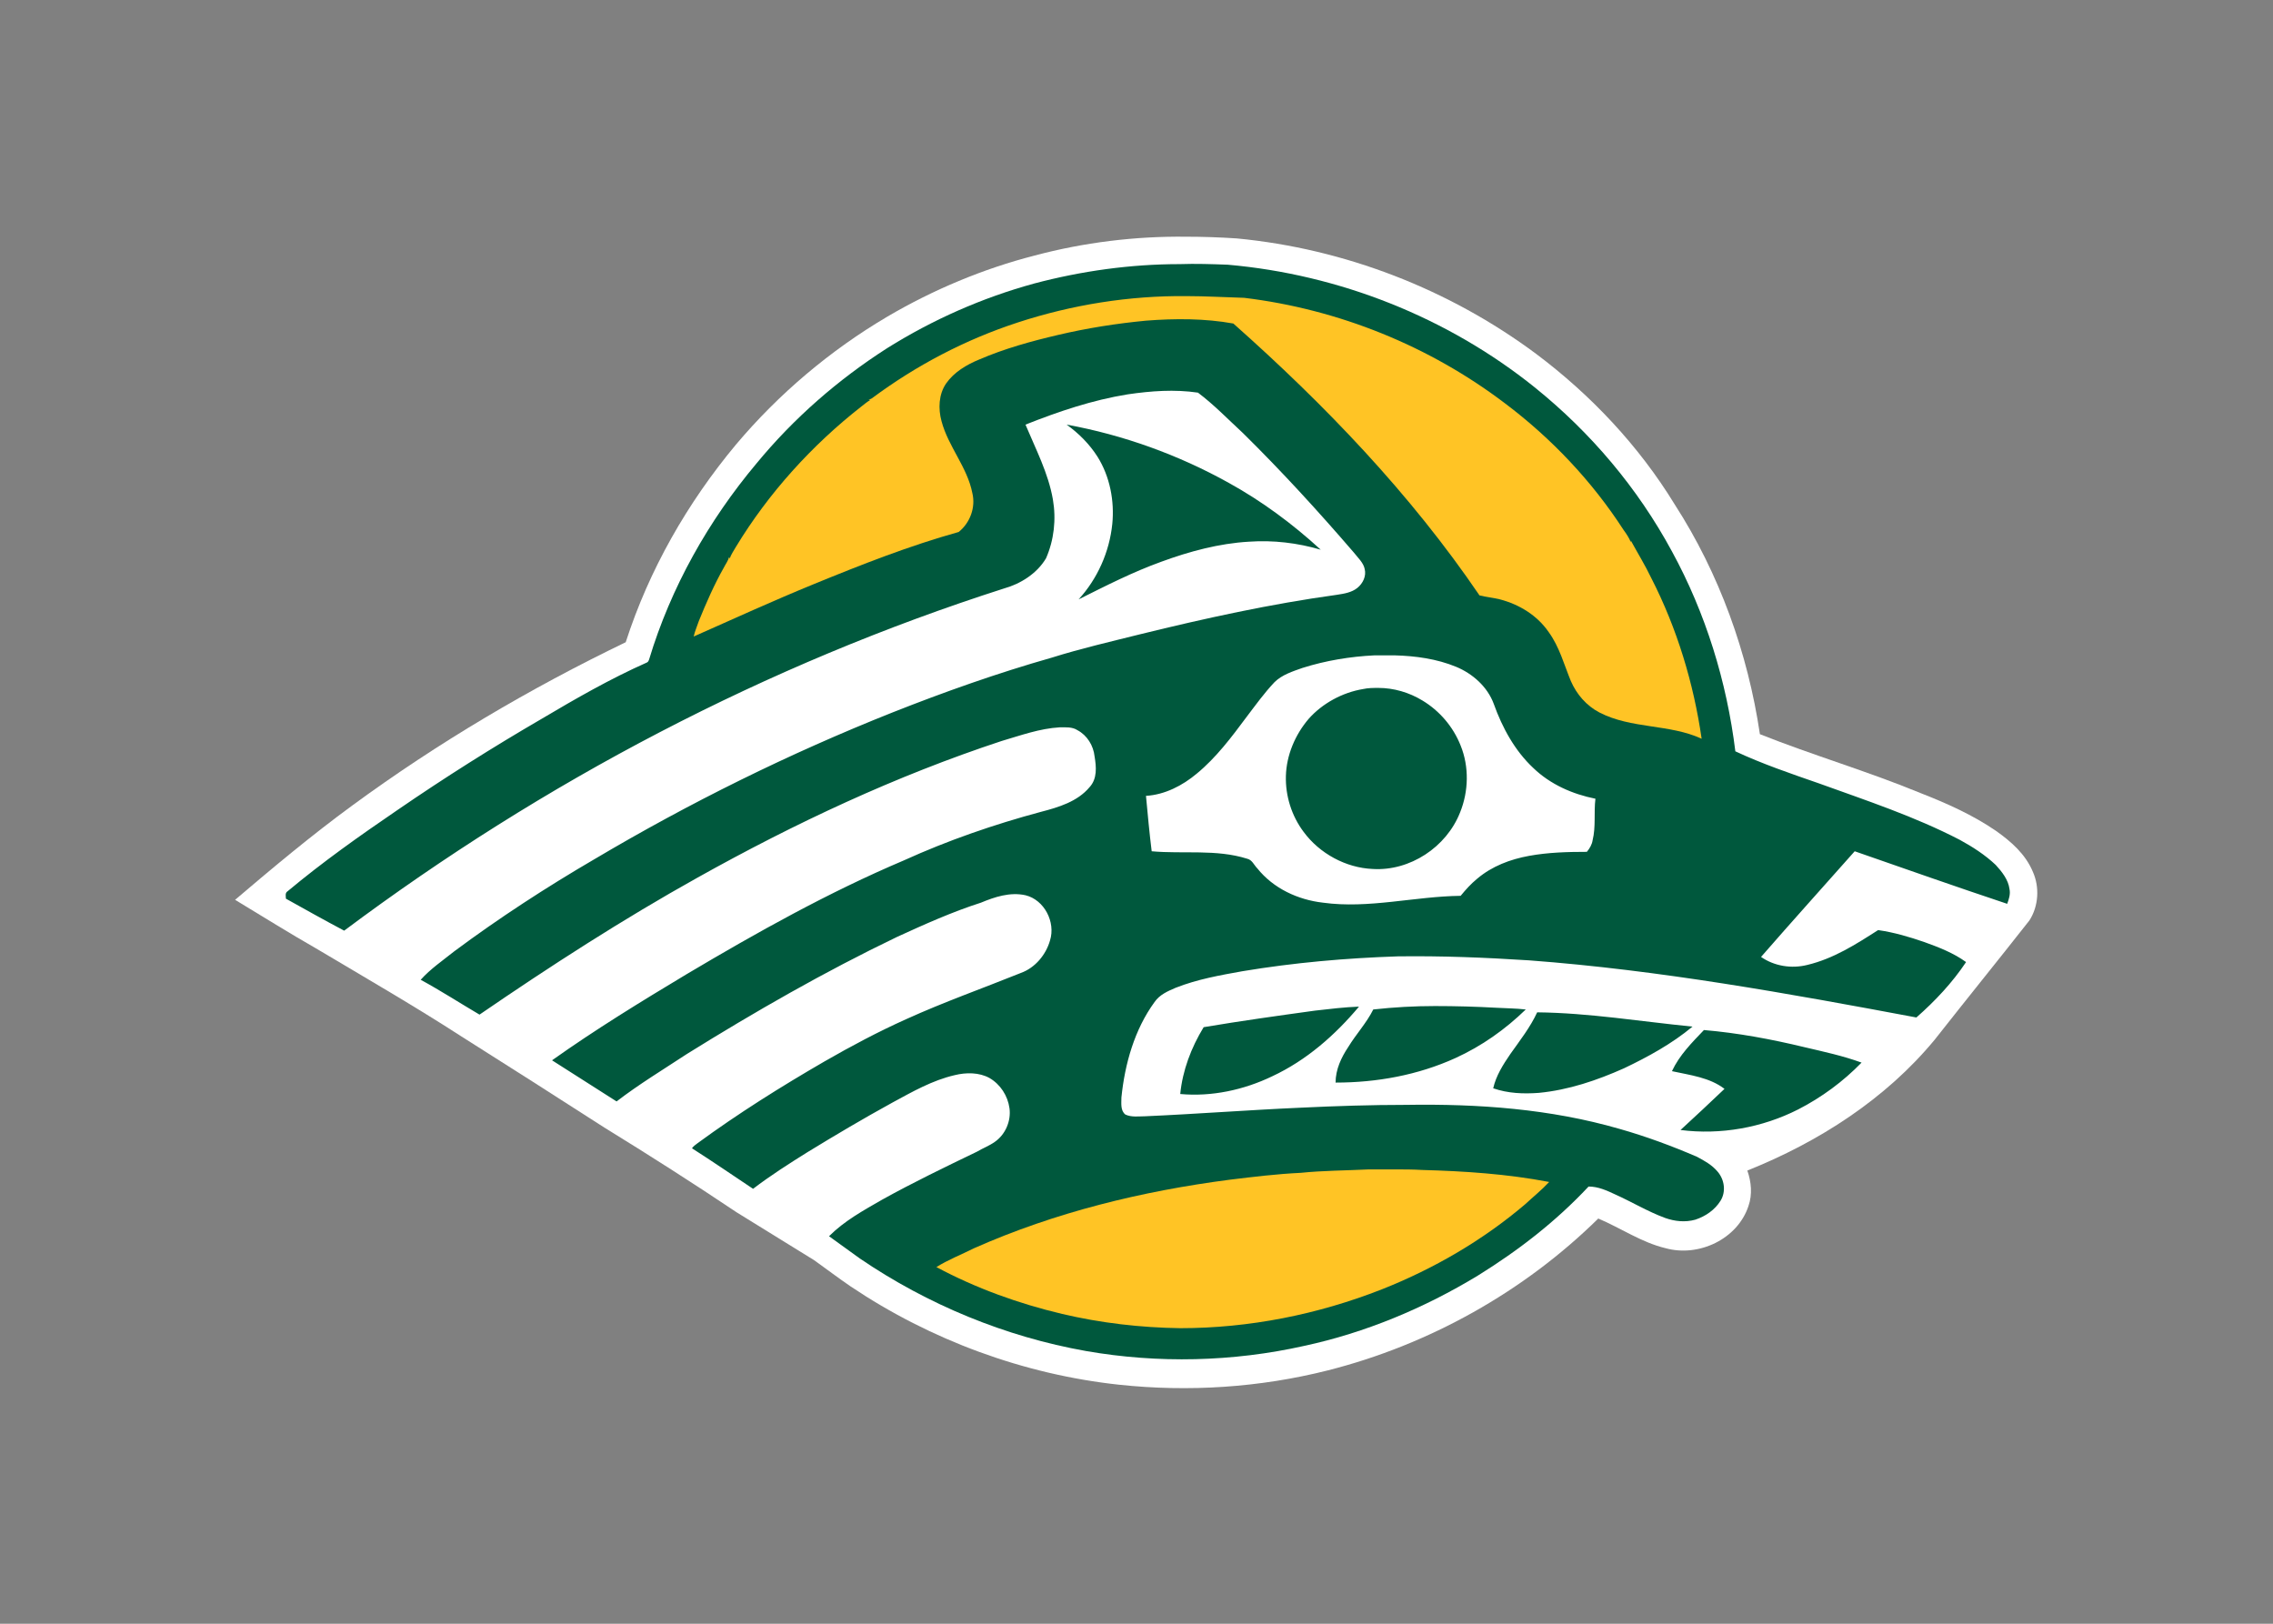
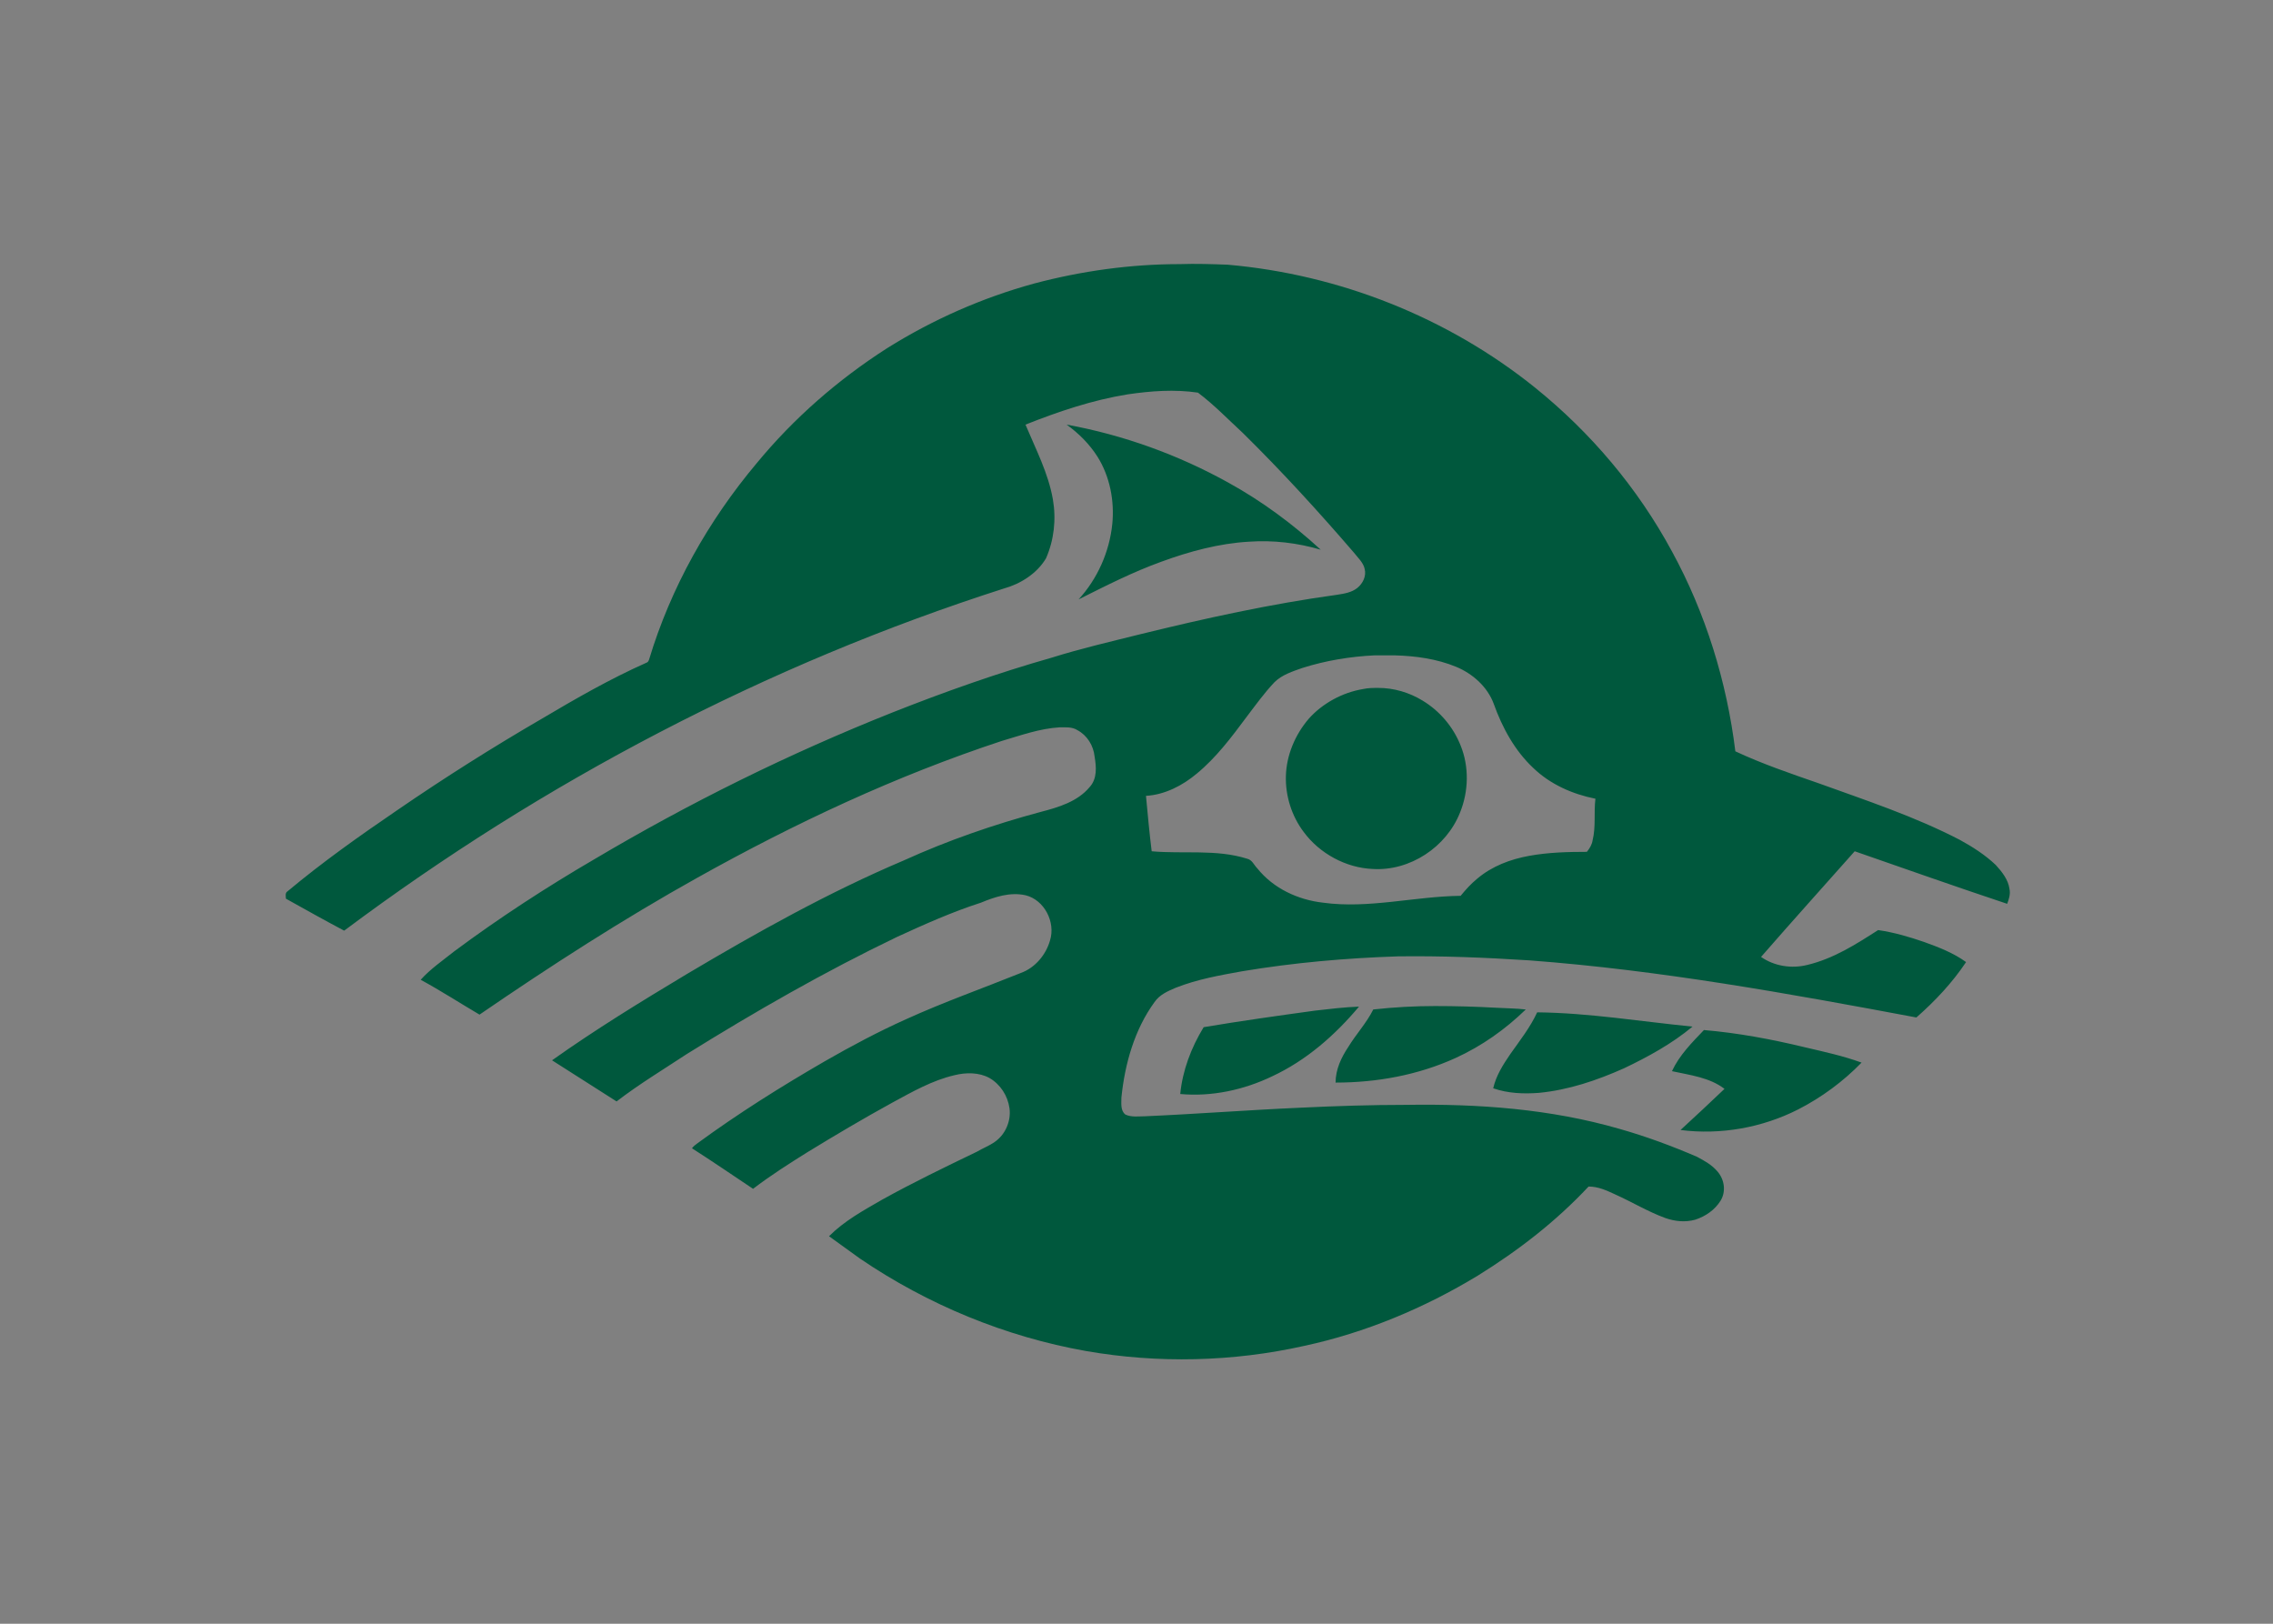
<svg xmlns="http://www.w3.org/2000/svg" version="1.1" id="katman_1" x="0px" y="0px" viewBox="0 0 560 400" style="enable-background:new 0 0 560 400;" xml:space="preserve">
  <rect x="0" y="0" width="560" height="400" fill="#808080" stroke="none" />
  <style type="text/css">
	.st0{fill:#FFFFFF;}
	.st1{fill:#00583D;}
	.st2{fill:#FFC425;}
</style>
  <g transform="matrix(1.407 0 0 1.407 121.797 98.693)">
-     <path class="st0" d="M121.1-28.7c-8.9-0.1-17.9,1-26.5,3.3c-9,2.3-17.8,6-25.8,10.7C58.8-8.8,49.8-1.2,42.3,7.7   C33.8,17.9,27.1,29.6,23,42.3C6.2,50.4-9.9,59.9-24.9,70.9c-7.1,5.2-13.8,10.8-20.5,16.5c4.8,2.9,9.6,5.9,14.5,8.7   c8.4,5,16.9,9.9,25.1,15.2c8.4,5.3,16.7,10.6,25.1,16c7.8,4.8,15.5,9.7,23.1,14.8c4.5,2.8,9.1,5.6,13.6,8.4   c2.1,1.5,4.2,3.1,6.4,4.6c14,9.4,30.3,15.4,47,17.2c12.2,1.3,24.6,0.5,36.5-2.5c17.8-4.5,34.4-13.8,47.4-26.6   c4,1.7,7.6,4.2,11.8,5.2c5.8,1.6,12.6-1.6,14.5-7.4c0.7-2,0.5-4.2-0.2-6.2c12.5-5,24.2-12.5,32.8-22.9c5.5-7,11.1-13.9,16.6-20.9   c1.6-2.5,1.8-5.8,0.6-8.5c-1.3-3.1-3.8-5.3-6.5-7.2c-4.1-2.8-8.6-4.8-13.2-6.6c-9.2-3.8-18.8-6.6-28.1-10.3   c-2.1-14.2-7.1-28.1-14.9-40.2C200.4,7.9,192-1,182.4-8.2c-15.2-11.3-33.5-18.4-52.4-20.2C127-28.6,124-28.7,121.1-28.7L121.1-28.7   z" />
    <path class="st1" d="M120-23.9c-8.6,0-17.2,1.2-25.5,3.4C85.4-18,76.8-14.2,68.8-9.2C60.2-3.7,52.4,3.1,45.9,11   c-8.4,10-15,21.7-18.8,34.3c-0.1,0.3-0.2,0.5-0.5,0.6c-6.3,2.8-12.4,6.3-18.3,9.8C-0.3,60.7-8.7,66-17,71.7   c-6.6,4.5-13.1,9.1-19.2,14.2c-0.5,0.3-0.3,0.9-0.3,1.3c3.4,1.9,6.8,3.8,10.2,5.6c34.9-26.1,74-46.6,115.5-59.9   c2.9-0.8,5.8-2.6,7.4-5.3c1.4-3.2,1.8-6.8,1.2-10.3C97,12.7,94.8,8.5,93,4.2c5.8-2.3,11.7-4.3,17.9-5.3c4.1-0.6,8.2-0.9,12.3-0.3   c2.8,2.1,5.3,4.7,7.9,7.1c6.8,6.7,13.2,13.7,19.4,20.9c0.7,0.9,1.7,1.8,1.9,2.9c0.3,1.2-0.3,2.5-1.3,3.3c-1,0.8-2.3,1-3.6,1.2   c-11.6,1.6-23,4.1-34.4,6.9c-5.2,1.3-10.4,2.5-15.5,4.1c-9.5,2.7-18.8,6-27.9,9.6c-18.1,7.2-35.5,15.8-52.2,25.7   C9.1,85.2,0.8,90.6-7,96.4c-2,1.6-4.2,3.1-5.9,5c3.5,1.9,6.9,4.1,10.3,6.1c12.4-8.5,25.1-16.7,38.2-24c17-9.5,34.7-17.8,53.2-23.9   c3.4-1,6.7-2.2,10.2-2.4c1,0,2.2-0.1,3.1,0.5c1.7,0.9,2.8,2.7,3,4.6c0.3,1.8,0.5,3.9-0.9,5.4c-2.1,2.5-5.4,3.5-8.5,4.3   c-8.2,2.2-16.3,5-24,8.5c-13.2,5.6-25.7,12.6-38,19.9c-8,4.8-16,9.7-23.6,15.1c3.8,2.4,7.5,4.8,11.3,7.2c3.9-3,8.2-5.6,12.3-8.3   c11.9-7.4,24.1-14.4,36.8-20.5c4.8-2.2,9.7-4.4,14.7-6c2.4-1,5.1-1.9,7.8-1.3c3.3,0.8,5.3,4.7,4.3,7.9c-0.7,2.5-2.6,4.8-5.1,5.7   c-6.7,2.7-13.5,5.1-20.1,8.1c-4.9,2.2-9.6,4.7-14.3,7.4c-7.6,4.4-15.1,9.1-22.2,14.3c-0.4,0.3-0.7,0.5-1,0.9   c3.6,2.3,7.1,4.7,10.7,7.1c3-2.3,6.3-4.4,9.5-6.4c4.9-3,9.8-5.9,14.9-8.7c3.5-1.9,7-3.9,10.9-4.8c2-0.5,4.3-0.5,6.1,0.5   c1.9,1.1,3.2,3.1,3.5,5.3c0.3,2.2-0.7,4.6-2.6,5.9c-1,0.7-2.1,1.1-3.1,1.7c-5.6,2.7-11.2,5.4-16.6,8.4c-3.3,1.9-6.6,3.7-9.3,6.4   c1.8,1.3,3.6,2.6,5.4,3.9c11.9,8.1,25.5,13.7,39.6,16.2c12.6,2.2,25.7,1.9,38.2-0.9c10.7-2.3,21-6.6,30.4-12.3   c7.1-4.4,13.7-9.5,19.4-15.6c1.7,0,3.2,0.7,4.7,1.4c2.9,1.3,5.7,3,8.7,4.1c1.7,0.6,3.5,0.8,5.3,0.3c1.8-0.6,3.4-1.7,4.4-3.3   c1-1.6,0.7-3.7-0.5-5.1c-1-1.2-2.3-1.9-3.6-2.6c-4.4-1.9-9-3.6-13.6-4.9c-12.1-3.5-24.7-4.4-37.3-4.2c-6.2,0-12.4,0.2-18.6,0.5   c-9.1,0.4-18.1,1.1-27.2,1.5c-1.1,0-2.3,0.2-3.4-0.3c-0.9-0.7-0.7-2-0.7-3c0.6-5.9,2.3-11.9,5.8-16.7c0.9-1.3,2.3-1.9,3.7-2.5   c3.8-1.5,7.8-2.2,11.7-2.9c9-1.5,18.1-2.3,27.2-2.6c7.7-0.1,15.3,0.2,23,0.7c22.8,1.7,45.4,5.8,67.8,10c3.3-2.9,6.3-6.1,8.7-9.7   c-2.2-1.6-4.8-2.6-7.3-3.5c-2.6-0.9-5.3-1.7-8.1-2.1c-3.9,2.5-7.8,5-12.4,6.1c-2.8,0.7-5.8,0.2-8.1-1.4   c5.4-6.2,10.9-12.3,16.4-18.5c8.9,3.1,17.7,6.2,26.7,9.2c0.3-0.8,0.6-1.7,0.4-2.6c-0.2-1.6-1.3-3-2.4-4.2c-1.9-1.8-4.1-3.2-6.3-4.4   c-7.9-4.1-16.4-6.9-24.7-9.9c-4.9-1.7-9.9-3.4-14.6-5.6c-1.5-12.2-5.2-24.2-11.1-35c-6-11.1-14.2-20.8-24-28.7   c-15.3-12.3-34.3-19.8-53.8-21.5C125.7-23.9,122.8-24,120-23.9L120-23.9z M100.2,4.2c2.1,1.5,4,3.4,5.4,5.6c2.2,3.5,3,7.8,2.6,11.8   c-0.5,4.9-2.6,9.6-5.9,13.2c4.8-2.4,9.5-4.8,14.5-6.6c4.9-1.8,10.1-3.2,15.3-3.5c4.3-0.3,8.5,0.2,12.6,1.4   c-4.9-4.5-10.3-8.5-16.1-11.7C119.8,9.5,110.1,6,100.2,4.2z M157.7,44.6c3.6,0.1,7.3,0.6,10.7,2c2.9,1.2,5.5,3.5,6.6,6.5   c1.5,4.2,3.7,8.2,6.9,11.2c3,2.9,6.9,4.6,10.9,5.4c-0.3,2.4,0.1,4.9-0.5,7.3c-0.1,0.7-0.5,1.4-1,2c-3.4,0-6.8,0.1-10.1,0.7   c-3.3,0.6-6.5,1.8-9.1,4c-1.1,0.9-2,1.9-2.9,3c-8.1,0.1-16.1,2.3-24.1,1.2c-4.4-0.5-8.7-2.5-11.5-6c-0.6-0.6-0.9-1.5-1.8-1.7   c-5.4-1.7-11.2-0.8-16.7-1.3c-0.4-3.2-0.7-6.5-1-9.7c3.3-0.2,6.4-1.8,8.9-3.9c3.4-2.8,6.1-6.4,8.7-9.9c1.6-2.1,3.1-4.2,4.9-6.1   c1.3-1.3,3.2-1.9,4.9-2.5c4.1-1.3,8.4-2,12.6-2.2C155.3,44.6,156.5,44.6,157.7,44.6z M154.8,50.3c-0.9,0-1.8,0-2.7,0.2   c-3.6,0.6-7.1,2.5-9.5,5.2c-2.4,2.8-3.9,6.4-4,10c-0.1,3.5,1,7,3.1,9.8c2.8,3.8,7.4,6.3,12.1,6.5c6.5,0.4,12.9-3.8,15.3-9.9   c1.5-3.7,1.6-8,0.1-11.7c-1.3-3.3-3.7-6.1-6.7-7.9C160.2,51.1,157.5,50.3,154.8,50.3L154.8,50.3z M164.7,106   c-3.6,0-7.2,0.2-10.8,0.6c-1.2,2.4-3,4.3-4.4,6.6c-1.2,1.8-2.2,3.9-2.2,6.2c7.2,0,14.4-1.3,21-4.3c4.6-2.1,8.7-5,12.3-8.5   c-1.7-0.2-3.4-0.2-5.1-0.3C171.9,106.1,168.3,106,164.7,106z M151.4,106.1c-2.6,0.1-5.1,0.4-7.7,0.7c-6.5,0.9-13,1.8-19.5,2.9   c-2.2,3.6-3.7,7.6-4.1,11.7c5.5,0.5,11.1-0.7,16.1-3.1C142.2,115.5,147.2,111.1,151.4,106.1z M182.6,107.1c-1.2,2.6-3,4.9-4.7,7.3   c-1.3,1.9-2.5,3.8-3,6c2.6,0.9,5.3,1,8,0.8c5.2-0.5,10.2-2.2,14.9-4.3c4.2-2,8.4-4.3,12-7.3C200.7,108.7,191.7,107.2,182.6,107.1z    M211.8,110.2c-2.1,2.2-4.3,4.4-5.6,7.2c3.2,0.7,6.6,1.1,9.2,3.1c-2.5,2.4-5.1,4.8-7.7,7.2c7,0.9,14.3-0.4,20.6-3.6   c4.1-2.1,7.9-4.9,11.1-8.2c-3.3-1.2-6.6-1.9-10-2.7C223.6,111.8,217.7,110.7,211.8,110.2z" />
-     <path class="st2" d="M121.2-18.3c-10-0.1-20,1.5-29.5,4.6c-9.2,3-17.8,7.5-25.6,13.3c-0.2,0.1-0.4,0.2-0.6,0.3h0.3   c-0.5,0.3-1,0.7-1.5,1.1c-8.7,6.8-16.3,15.2-22,24.6c-0.4,0.7-0.9,1.4-1.1,2.1c0-0.1,0-0.2-0.1-0.3c-0.2,0.7-0.6,1.2-0.9,1.8   c-1.7,3-3.1,6.2-4.4,9.4c-0.3,0.9-0.7,1.8-0.9,2.7c7-3.1,14-6.3,21.1-9.2c8.3-3.4,16.7-6.7,25.3-9.1c2-1.6,3-4.3,2.4-6.8   c-0.9-4.6-4.2-8.1-5.4-12.6c-0.6-2.2-0.5-4.7,0.8-6.6c1.4-2,3.6-3.3,5.8-4.2c4.4-1.9,9.1-3.2,13.8-4.3c5.1-1.2,10.2-2,15.4-2.5   c5.1-0.4,10.3-0.4,15.3,0.5c16,14.2,31,29.8,43.1,47.6c1.2,0.3,2.4,0.4,3.6,0.7c3.4,0.9,6.5,2.8,8.5,5.7c1.9,2.6,2.7,5.7,3.9,8.6   c1,2.3,2.7,4.3,5,5.5c5.6,2.9,12.3,2,17.9,4.6c-1.4-9.7-4.3-19.3-8.8-28.1c-1.1-2.3-2.4-4.4-3.6-6.6c0,0.1,0,0.2,0,0.3   c-0.3-0.8-0.8-1.5-1.3-2.2c-5.5-8.5-12.6-16-20.7-22.1c-13.3-10.1-29.2-16.5-45.7-18.5C127.8-18.1,124.5-18.3,121.2-18.3   L121.2-18.3z M157.7,134.6c-1.5,0-3.1,0-4.6,0c-4,0.2-8,0.2-11.9,0.6c-4.2,0.2-8.3,0.7-12.4,1.2c-15.4,2-30.6,5.7-44.8,12   c-2.2,1.1-4.5,2-6.6,3.3c6.9,3.7,14.4,6.4,22,8.2c6.8,1.6,13.7,2.4,20.7,2.5c12.1,0,24.1-2.4,35.3-6.8c9.1-3.6,17.7-8.6,25.1-14.9   c1.4-1.3,2.9-2.5,4.2-3.9c-7.3-1.4-14.8-1.9-22.2-2.1C160.8,134.6,159.3,134.6,157.7,134.6L157.7,134.6z" />
  </g>
</svg>